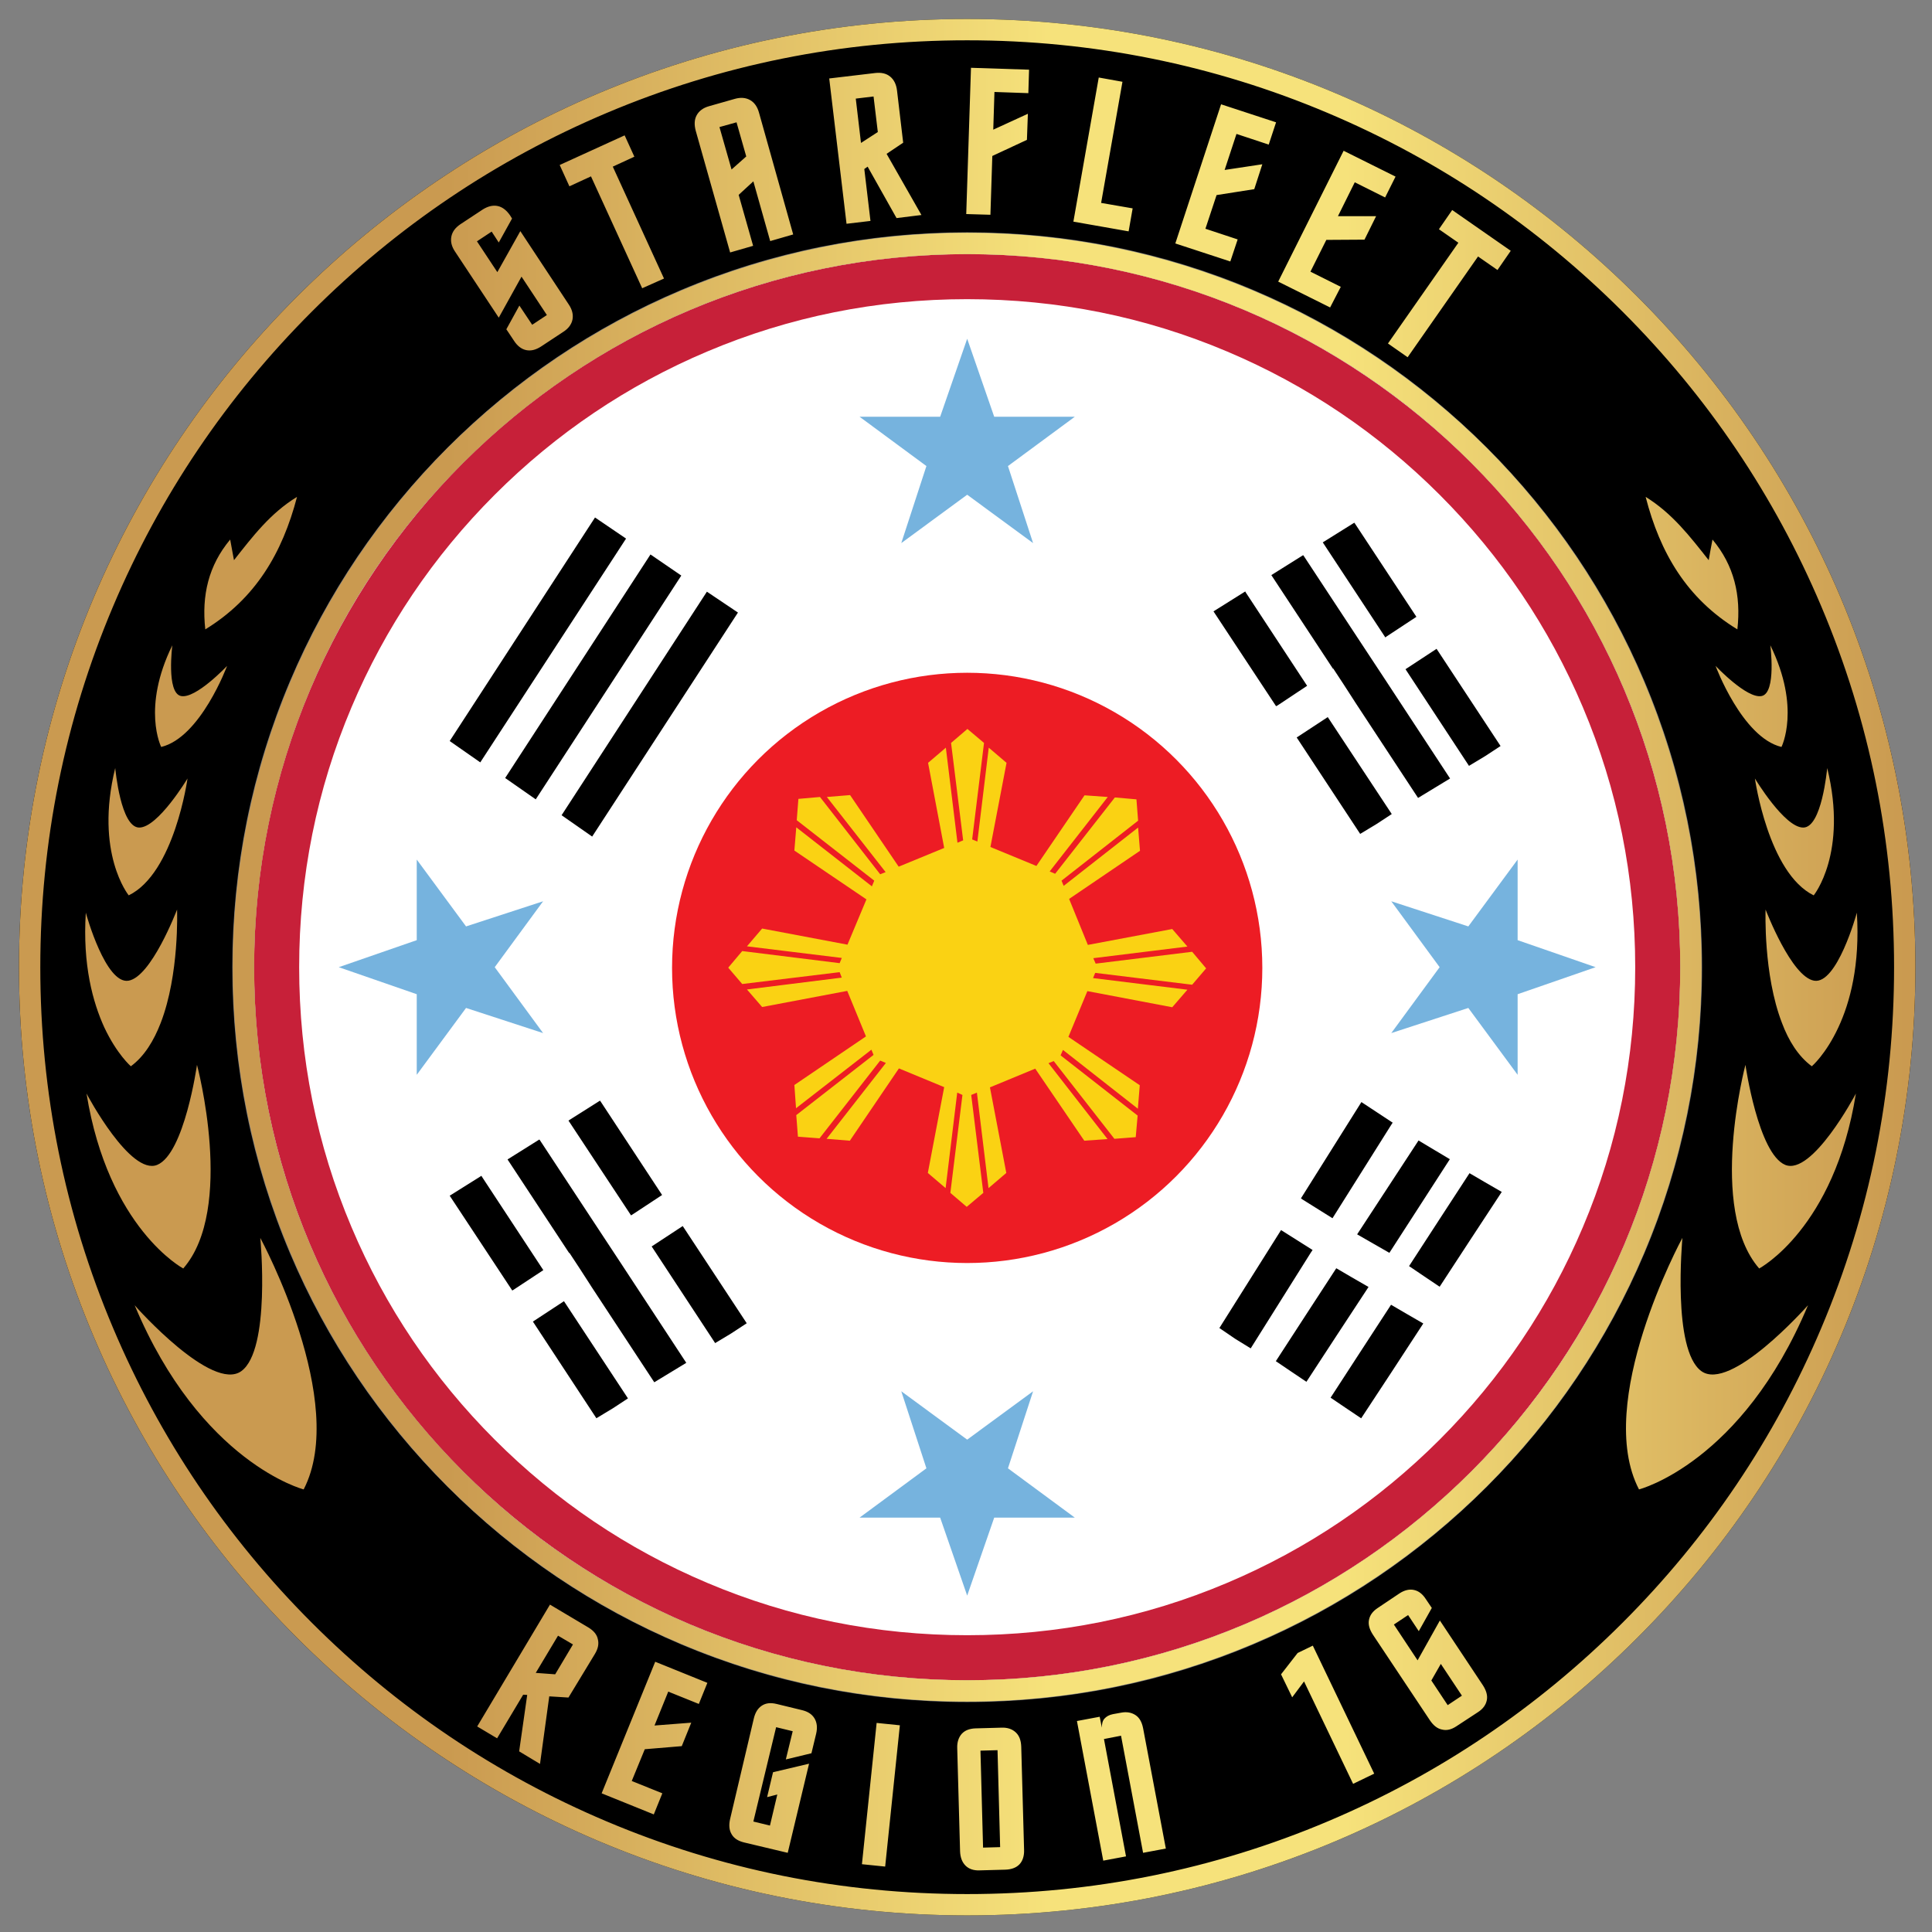
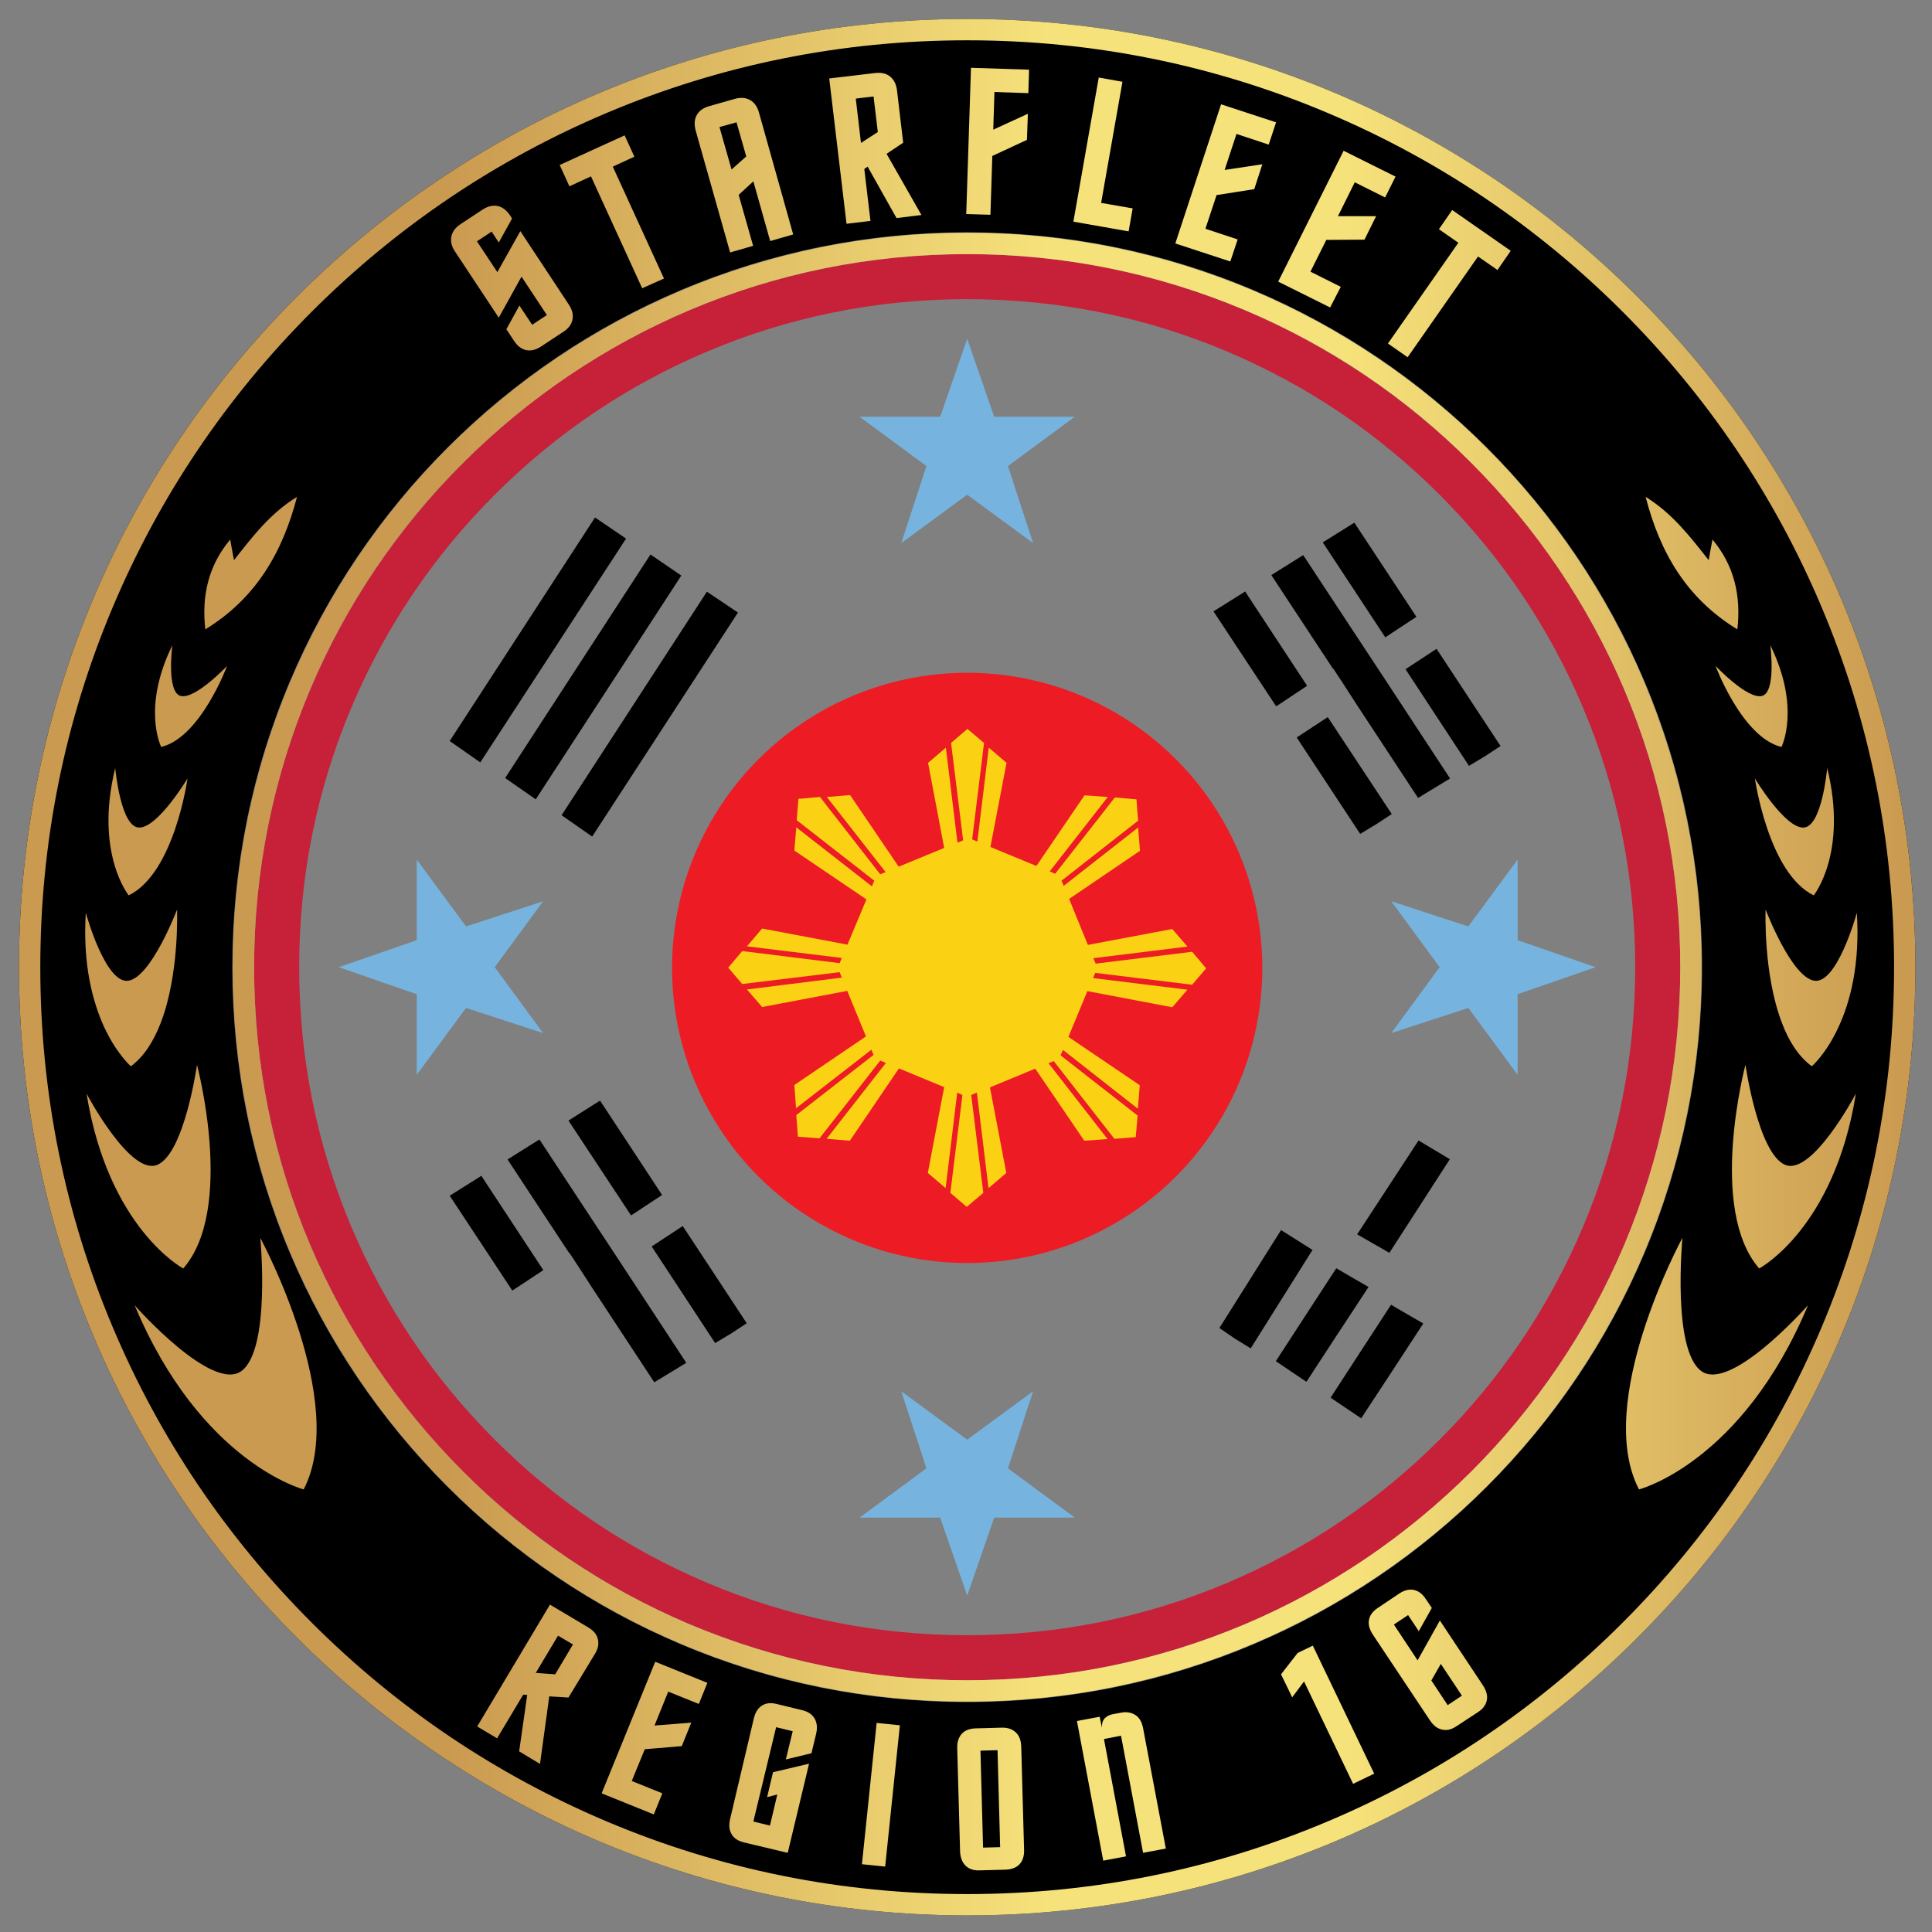
<svg xmlns="http://www.w3.org/2000/svg" xmlns:ns1="http://sodipodi.sourceforge.net/DTD/sodipodi-0.dtd" xmlns:ns2="http://www.inkscape.org/namespaces/inkscape" version="1.1" x="0px" y="0px" viewBox="-8 -8 815 815" xml:space="preserve" id="svg4" ns1:docname="Region 16.svg" width="815" height="815" ns2:version="1.3 (0e150ed6c4, 2023-07-21)">
  <rect x="-8" y="-8" width="815" height="815" fill="#808080" stroke="none" />
  <defs id="defs4" />
  <style type="text/css" id="style1">
	.st0{fill:#FFFFFF;}
	.st1{fill:#1E2D5C;}
	.st2{fill:#ED1C24;}
	.st3{fill:#FAD213;}
	.st4{fill:#76B3DE;}
	.st5{fill:#C72039;}
	.st6{fill:url(#XMLID_15_);}
</style>
  <g id="Layer_2" transform="translate(-100,-100)">
    <path id="XMLID_11_" d="M 782.8,217.2 C 710.5,144.8 610.5,100 500,100 389.5,100 289.5,144.8 217.2,217.2 144.8,289.5 100,389.5 100,500 100,610.5 144.8,710.5 217.2,782.8 289.5,855.2 389.5,900 500,900 610.5,900 710.5,855.2 782.8,782.8 855.2,710.5 900,610.5 900,500 900,389.5 855.2,289.5 782.8,217.2 Z M 379.4,214.3 C 417.5,198.2 458.1,190 500,190 c 41.9,0 82.5,8.2 120.6,24.3 36.9,15.6 70.1,38 98.6,66.5 28.5,28.5 50.9,61.7 66.5,98.6 16.1,38.1 24.3,78.7 24.3,120.6 0,41.9 -8.2,82.5 -24.3,120.6 -15.6,36.9 -38,70.1 -66.5,98.6 -28.5,28.5 -61.7,50.9 -98.6,66.5 C 582.5,801.8 541.9,810 500,810 458.1,810 417.5,801.8 379.4,785.7 342.5,770.1 309.3,747.7 280.8,719.2 252.3,690.7 229.9,657.5 214.3,620.6 198.2,582.5 190,541.9 190,500 c 0,-41.9 8.2,-82.5 24.3,-120.6 15.6,-36.9 38,-70.1 66.5,-98.6 28.5,-28.5 61.7,-50.9 98.6,-66.5 z" />
  </g>
  <g id="Layer_4" transform="translate(-100,-100)">
-     <path id="XMLID_23_" class="st0" d="m 800.8,500 c 0,40.6 -8,80 -23.6,117.1 -15.1,35.8 -36.8,68 -64.5,95.6 -27.7,27.6 -59.8,49.3 -95.6,64.5 -37.1,15.7 -76.5,23.6 -117.1,23.6 -40.6,0 -80,-8 -117.1,-23.6 C 347.1,762 314.9,740.4 287.3,712.7 259.7,685 238,652.9 222.8,617.1 207.1,580 199.2,540.6 199.2,500 c 0,-40.6 8,-80 23.6,-117.1 15.1,-35.8 36.8,-68 64.5,-95.6 27.7,-27.6 59.8,-49.3 95.6,-64.5 37.1,-15.7 76.5,-23.6 117.1,-23.6 40.6,0 80,8 117.1,23.6 35.8,15.1 68,36.8 95.6,64.5 27.6,27.7 49.3,59.8 64.5,95.6 15.7,37.1 23.6,76.5 23.6,117.1 z" />
    <g id="XMLID_14_">
      <path id="XMLID_328_" class="st1" d="m 500.4,702.6 v 0.1 c 0,0 0,0 -0.1,-0.1 z" />
-       <path id="XMLID_252_" class="st1" d="m 500.2,702.7 c -0.1,0 -0.1,0.1 -0.1,0.1 v -0.1 c 0,-0.1 0.1,-0.1 0.1,0 z" />
      <circle id="XMLID_2_" class="st2" cx="500" cy="500.3" r="124.5" />
      <polygon id="XMLID_3_" points="294.6,413.6 281.7,404.6 343,310.3 356.1,319.2 " />
      <polygon id="XMLID_5_" points="318,429.2 305.1,420.2 366.4,325.9 379.4,334.8 " />
      <polygon id="XMLID_7_" points="341.8,444.9 328.9,435.9 390.2,341.6 403.3,350.4 " />
      <g id="XMLID_16_">
        <path id="XMLID_100_" d="m 703.7,420.4 -13.5,8.2 -2.7,-4.1 -23.8,-36.2 -0.7,-1.1 v 0 c -2.8,-4.4 -5.7,-8.8 -8.6,-13.2 l -0.1,0.1 -26,-39.5 13.4,-8.4 0.2,0.2 22.7,34.5 0.2,0.3 2.7,4.1 8.7,13.2 z" />
        <path id="XMLID_81_" d="m 679.1,435.4 c -2.4,1.6 -4.4,2.9 -6.4,4.2 l -6.8,4.1 -0.1,0.1 -26.8,-40.7 13.1,-8.6 0.8,1.2 z" />
        <polygon id="XMLID_77_" points="643.4,381.3 630.9,389.6 630.3,389.9 603.9,349.9 617.3,341.5 617.5,341.9 " />
        <path id="XMLID_74_" d="m 725,406.7 c -2.4,1.6 -4.4,2.9 -6.4,4.2 l -6.8,4.1 -0.1,0.1 -26.8,-40.8 13.1,-8.6 0.8,1.2 z" />
        <polygon id="XMLID_49_" points="689.5,352.2 676.9,360.5 676.4,360.9 650,320.8 663.3,312.5 663.6,312.9 " />
      </g>
      <path id="XMLID_231_" d="m 264,579.2 -0.7,0.4 c 0.3,-0.2 0.5,-0.3 0.7,-0.4 0,-0.1 0,0 0,0 z" />
      <path id="XMLID_541_" d="m 664.5,612.7 c 9,-13.7 17.1,-26.2 25.9,-39.6 4.4,2.7 8.1,4.8 13.2,7.9 -8.5,13.2 -16.5,25.6 -25.5,39.5 -4.3,-2.5 -8.3,-4.7 -13.6,-7.8 z" />
      <path id="XMLID_538_" d="m 666.2,690.3 c -5,-3.4 -8.7,-5.8 -12.9,-8.7 8.4,-13 16.6,-25.5 25.5,-39.2 4.4,2.6 8.4,4.9 13.6,7.9 -9.1,14 -17.5,26.8 -26.2,40 z" />
      <path id="XMLID_10_" d="m 643.1,674.9 c -5,-3.4 -8.7,-5.8 -12.9,-8.7 8.4,-13 16.6,-25.5 25.5,-39.2 4.4,2.6 8.4,4.9 13.6,7.9 -9.2,14 -17.6,26.8 -26.2,40 z" />
-       <path id="XMLID_13_" d="m 699.3,634.8 c -5,-3.4 -8.7,-5.8 -12.9,-8.7 8.4,-13 16.6,-25.5 25.5,-39.2 4.4,2.6 8.4,4.9 13.6,7.9 -9.2,14 -17.6,26.8 -26.2,40 z" />
      <path id="XMLID_323_" d="m 381.5,666.9 -13.5,8.2 -2.7,-4.1 -23.8,-36.2 -0.7,-1.1 v 0 c -2.8,-4.4 -5.7,-8.8 -8.6,-13.2 l -0.1,0.1 -26,-39.5 13.4,-8.4 0.2,0.2 22.7,34.5 0.2,0.3 2.7,4.1 8.7,13.2 z" />
      <path id="XMLID_132_" d="m 343.8,620.8 -8.6,-13.1 0.1,-0.1 c 2.8,4.4 5.7,8.8 8.5,13.2 z" />
-       <path id="XMLID_158_" d="m 356.9,681.9 c -2.4,1.6 -4.4,2.9 -6.4,4.2 l -6.8,4.1 -0.1,0.1 -26.8,-40.8 13.1,-8.6 0.8,1.2 z" />
      <polygon id="XMLID_263_" points="321.2,627.8 308.6,636.1 308.1,636.4 281.7,596.4 295.1,588 295.3,588.4 " />
      <path id="XMLID_34_" d="m 407,650.2 c -2.4,1.6 -4.4,2.9 -6.4,4.2 l -6.8,4.1 -0.1,0.1 -26.8,-40.8 13.1,-8.6 0.8,1.2 z" />
      <polygon id="XMLID_18_" points="371.3,596.1 358.7,604.4 358.2,604.7 331.8,564.7 345.1,556.3 345.4,556.7 " />
      <path id="XMLID_120_" d="m 619.6,660.8 c -2.4,-1.5 -4.5,-2.8 -6.5,-4 l -6.6,-4.5 -0.1,-0.1 26,-41.3 13.3,8.4 -0.8,1.2 z" />
-       <polygon id="XMLID_113_" points="654.1,605.9 641.3,597.9 640.8,597.5 666.3,556.9 679.5,565.6 679.2,566 " />
      <polygon id="XMLID_527_" class="st3" points="550.7,510.1 542.7,529.4 572.8,549.8 572,559.7 540.4,534.9 539.4,537.2 571.9,562.6 571.1,571.7 562.1,572.4 536.5,539.6 534.3,540.5 559.2,572.5 549.4,573.2 528.7,542.8 509.6,550.7 516.5,586.8 509,593.2 504.1,552.9 501.7,553.9 506.8,595.2 499.8,601.1 492.9,595.2 498,553.9 495.8,552.9 490.9,593.2 483.4,586.8 490.3,550.6 471.2,542.7 450.5,573.2 440.7,572.4 465.7,540.4 463.3,539.4 437.7,572.2 428.6,571.5 427.9,562.4 460.5,537 459.6,534.8 427.8,559.5 427.1,549.7 457.3,529.2 449.4,510 413.5,516.8 407.1,509.4 447.1,504.4 446.2,502.1 405.1,507.1 399.2,500.2 405.1,493.2 446.2,498.3 447.1,496.1 407.1,491.2 413.5,483.7 449.5,490.5 457.5,471.4 427.1,450.8 427.9,441 459.8,465.9 460.8,463.5 428.1,438 428.8,429 437.9,428.2 463.3,460.8 465.6,459.9 440.8,428.2 450.6,427.4 471.1,457.6 490.3,449.7 483.5,413.8 491,407.4 495.9,447.5 498.3,446.5 493.2,405.4 500.1,399.5 507.1,405.4 502.1,446.1 504.3,447 509.1,407.4 516.6,413.8 509.8,449.3 529.2,457.3 549.5,427.5 559.3,428.2 534.8,459.6 537.1,460.6 562.3,428.4 571.4,429.2 572.1,438.2 539.8,463.5 540.7,465.7 572.1,441.1 572.9,450.9 543,471.2 550.9,490.6 586.5,483.9 592.9,491.3 553.2,496.2 554.2,498.5 594.9,493.5 600.8,500.5 594.9,507.4 554,502.4 553.1,504.6 592.9,509.5 586.5,516.9 " />
      <polygon id="XMLID_154_" class="st4" points="511.4,267.8 545.4,267.8 517.2,288.6 527.8,321.1 500,300.7 472.2,321.1 482.8,288.6 454.6,267.8 488.6,267.8 500,234.9 " />
      <polygon id="XMLID_223_" class="st4" points="488.6,732.2 454.6,732.2 482.8,711.4 472.2,678.9 500,699.3 527.8,678.9 517.2,711.4 545.4,732.2 511.4,732.2 500,765.1 " />
      <polygon id="XMLID_284_" class="st4" points="732.2,511.4 732.2,545.4 711.4,517.2 678.9,527.8 699.3,500 678.9,472.2 711.4,482.8 732.2,454.6 732.2,488.6 765.1,500 " />
      <polygon id="XMLID_233_" class="st4" points="267.8,488.6 267.8,454.6 288.6,482.8 321.1,472.2 300.7,500 321.1,527.8 288.6,517.2 267.8,545.4 267.8,511.4 234.9,500 " />
    </g>
    <path id="XMLID_31_" class="st5" d="m 500,218.2 c 38.1,0 75,7.4 109.7,22.1 33.6,14.2 63.7,34.5 89.6,60.4 25.9,25.9 46.2,56 60.4,89.6 14.7,34.7 22.1,71.6 22.1,109.7 0,38.1 -7.4,75 -22.1,109.7 -14.2,33.6 -34.5,63.7 -60.4,89.6 -25.9,25.9 -56,46.2 -89.6,60.4 -34.7,14.7 -71.6,22.1 -109.7,22.1 -38.1,0 -75,-7.4 -109.7,-22.1 -33.6,-14.2 -63.7,-34.5 -89.6,-60.4 -25.9,-25.9 -46.2,-56 -60.4,-89.6 C 225.6,575 218.2,538.1 218.2,500 c 0,-38.1 7.4,-75 22.1,-109.7 14.2,-33.6 34.5,-63.7 60.4,-89.6 25.9,-25.9 56,-46.2 89.6,-60.4 34.7,-14.7 71.6,-22.1 109.7,-22.1 m 0,-19 C 333.9,199.2 199.2,333.9 199.2,500 199.2,666.1 333.9,800.8 500,800.8 666.1,800.8 800.8,666.1 800.8,500 800.8,333.9 666.1,199.2 500,199.2 Z" />
    <linearGradient id="XMLID_15_" gradientUnits="userSpaceOnUse" x1="100" y1="500" x2="900" y2="500">
      <stop offset="0.226" style="stop-color:#CA9A50" id="stop1" />
      <stop offset="0.543" style="stop-color:#F6E27B" id="stop2" />
      <stop offset="0.699" style="stop-color:#F6E27B" id="stop3" />
      <stop offset="0.995" style="stop-color:#CA9A50" id="stop4" />
    </linearGradient>
    <path id="XMLID_1_" class="st6" d="M 719.1,280.9 C 663,224.9 585.5,190.2 500,190.2 c -85.5,0 -163,34.7 -219.1,90.7 -56,56.1 -90.7,133.6 -90.7,219.1 0,85.5 34.7,163 90.7,219.1 56.1,56.1 133.5,90.7 219.1,90.7 85.6,0 163,-34.7 219.1,-90.7 56.1,-56.1 90.7,-133.5 90.7,-219.1 0,-85.6 -34.7,-163 -90.7,-219.1 z m -6.4,431.8 c -27.6,27.6 -59.8,49.3 -95.6,64.5 -37.1,15.7 -76.5,23.6 -117.1,23.6 -40.6,0 -80,-8 -117.1,-23.6 C 347.1,762 314.9,740.4 287.3,712.7 259.7,685 238,652.9 222.8,617.1 207.1,580 199.2,540.6 199.2,500 c 0,-40.6 8,-80 23.6,-117.1 15.1,-35.8 36.8,-68 64.5,-95.6 27.7,-27.6 59.8,-49.3 95.6,-64.5 37.1,-15.7 76.5,-23.6 117.1,-23.6 40.6,0 80,8 117.1,23.6 35.8,15.1 68,36.8 95.6,64.5 27.6,27.7 49.3,59.8 64.5,95.6 15.7,37.1 23.6,76.5 23.6,117.1 0,40.6 -8,80 -23.6,117.1 -15.2,35.8 -36.9,68 -64.5,95.6 z m 6.4,-431.8 C 663,224.9 585.5,190.2 500,190.2 c -85.5,0 -163,34.7 -219.1,90.7 -56,56.1 -90.7,133.6 -90.7,219.1 0,85.5 34.7,163 90.7,219.1 56.1,56.1 133.5,90.7 219.1,90.7 85.6,0 163,-34.7 219.1,-90.7 56.1,-56.1 90.7,-133.5 90.7,-219.1 0,-85.6 -34.7,-163 -90.7,-219.1 z m -6.4,431.8 c -27.6,27.6 -59.8,49.3 -95.6,64.5 -37.1,15.7 -76.5,23.6 -117.1,23.6 -40.6,0 -80,-8 -117.1,-23.6 C 347.1,762 314.9,740.4 287.3,712.7 259.7,685 238,652.9 222.8,617.1 207.1,580 199.2,540.6 199.2,500 c 0,-40.6 8,-80 23.6,-117.1 15.1,-35.8 36.8,-68 64.5,-95.6 27.7,-27.6 59.8,-49.3 95.6,-64.5 37.1,-15.7 76.5,-23.6 117.1,-23.6 40.6,0 80,8 117.1,23.6 35.8,15.1 68,36.8 95.6,64.5 27.6,27.7 49.3,59.8 64.5,95.6 15.7,37.1 23.6,76.5 23.6,117.1 0,40.6 -8,80 -23.6,117.1 -15.2,35.8 -36.9,68 -64.5,95.6 z m 6.4,-431.8 C 663,224.9 585.5,190.2 500,190.2 c -85.5,0 -163,34.7 -219.1,90.7 -56,56.1 -90.7,133.6 -90.7,219.1 0,85.5 34.7,163 90.7,219.1 56.1,56.1 133.5,90.7 219.1,90.7 85.6,0 163,-34.7 219.1,-90.7 56.1,-56.1 90.7,-133.5 90.7,-219.1 0,-85.6 -34.7,-163 -90.7,-219.1 z m -6.4,431.8 c -27.6,27.6 -59.8,49.3 -95.6,64.5 -37.1,15.7 -76.5,23.6 -117.1,23.6 -40.6,0 -80,-8 -117.1,-23.6 C 347.1,762 314.9,740.4 287.3,712.7 259.7,685 238,652.9 222.8,617.1 207.1,580 199.2,540.6 199.2,500 c 0,-40.6 8,-80 23.6,-117.1 15.1,-35.8 36.8,-68 64.5,-95.6 27.7,-27.6 59.8,-49.3 95.6,-64.5 37.1,-15.7 76.5,-23.6 117.1,-23.6 40.6,0 80,8 117.1,23.6 35.8,15.1 68,36.8 95.6,64.5 27.6,27.7 49.3,59.8 64.5,95.6 15.7,37.1 23.6,76.5 23.6,117.1 0,40.6 -8,80 -23.6,117.1 -15.2,35.8 -36.9,68 -64.5,95.6 z m 6.4,-431.8 C 663,224.9 585.5,190.2 500,190.2 c -85.5,0 -163,34.7 -219.1,90.7 -56,56.1 -90.7,133.6 -90.7,219.1 0,85.5 34.7,163 90.7,219.1 56.1,56.1 133.5,90.7 219.1,90.7 85.6,0 163,-34.7 219.1,-90.7 56.1,-56.1 90.7,-133.5 90.7,-219.1 0,-85.6 -34.7,-163 -90.7,-219.1 z m -6.4,431.8 c -27.6,27.6 -59.8,49.3 -95.6,64.5 -37.1,15.7 -76.5,23.6 -117.1,23.6 -40.6,0 -80,-8 -117.1,-23.6 C 347.1,762 314.9,740.4 287.3,712.7 259.7,685 238,652.9 222.8,617.1 207.1,580 199.2,540.6 199.2,500 c 0,-40.6 8,-80 23.6,-117.1 15.1,-35.8 36.8,-68 64.5,-95.6 27.7,-27.6 59.8,-49.3 95.6,-64.5 37.1,-15.7 76.5,-23.6 117.1,-23.6 40.6,0 80,8 117.1,23.6 35.8,15.1 68,36.8 95.6,64.5 27.6,27.7 49.3,59.8 64.5,95.6 15.7,37.1 23.6,76.5 23.6,117.1 0,40.6 -8,80 -23.6,117.1 -15.2,35.8 -36.9,68 -64.5,95.6 z M 190.2,500 c 0,85.5 34.7,163 90.7,219.1 56.1,56.1 133.5,90.7 219.1,90.7 85.6,0 163,-34.7 219.1,-90.7 C 775.2,663 809.8,585.6 809.8,500 809.8,414.4 775.1,337 719.1,280.9 663,224.9 585.5,190.2 500,190.2 c -85.5,0 -163,34.7 -219.1,90.7 -56,56.1 -90.7,133.6 -90.7,219.1 z M 382.9,222.8 c 37.1,-15.7 76.5,-23.6 117.1,-23.6 40.6,0 80,8 117.1,23.6 35.8,15.1 68,36.8 95.6,64.5 27.6,27.7 49.3,59.8 64.5,95.6 15.7,37.1 23.6,76.5 23.6,117.1 0,40.6 -8,80 -23.6,117.1 -15.1,35.8 -36.8,68 -64.5,95.6 -27.7,27.6 -59.8,49.3 -95.6,64.5 -37.1,15.7 -76.5,23.6 -117.1,23.6 -40.6,0 -80,-8 -117.1,-23.6 C 347.1,762 314.9,740.4 287.3,712.7 259.7,685 238,652.9 222.8,617.1 207.1,580 199.2,540.6 199.2,500 c 0,-40.6 8,-80 23.6,-117.1 15.1,-35.8 36.8,-68 64.5,-95.6 27.7,-27.6 59.8,-49.3 95.6,-64.5 z m 399.9,-5.6 C 710.5,144.8 610.5,100 500,100 389.5,100 289.5,144.8 217.2,217.2 144.8,289.5 100,389.5 100,500 100,610.5 144.8,710.5 217.2,782.8 289.5,855.2 389.5,900 500,900 610.5,900 710.5,855.2 782.8,782.8 855.2,710.5 900,610.5 900,500 900,389.5 855.2,289.5 782.8,217.2 Z m -6.3,559.3 C 740.6,812.4 698.8,840.6 652.2,860.3 604,880.7 552.8,891 500,891 447.2,891 396,880.7 347.8,860.3 301.2,840.6 259.4,812.4 223.5,776.5 187.6,740.6 159.4,698.8 139.7,652.2 119.3,604 109,552.8 109,500 c 0,-52.8 10.3,-104 30.7,-152.2 19.7,-46.6 47.9,-88.4 83.8,-124.3 35.9,-35.9 77.7,-64.1 124.3,-83.8 C 396,119.3 447.2,109 500,109 c 52.8,0 104,10.3 152.2,30.7 46.6,19.7 88.4,47.9 124.3,83.8 35.9,35.9 64.1,77.7 83.8,124.3 20.4,48.2 30.7,99.4 30.7,152.2 0,52.8 -10.3,104 -30.7,152.2 -19.7,46.6 -47.9,88.4 -83.8,124.3 z M 190.2,500 c 0,85.5 34.7,163 90.7,219.1 56.1,56.1 133.5,90.7 219.1,90.7 85.6,0 163,-34.7 219.1,-90.7 C 775.2,663 809.8,585.6 809.8,500 809.8,414.4 775.1,337 719.1,280.9 663,224.9 585.5,190.2 500,190.2 c -85.5,0 -163,34.7 -219.1,90.7 -56,56.1 -90.7,133.6 -90.7,219.1 z M 382.9,222.8 c 37.1,-15.7 76.5,-23.6 117.1,-23.6 40.6,0 80,8 117.1,23.6 35.8,15.1 68,36.8 95.6,64.5 27.6,27.7 49.3,59.8 64.5,95.6 15.7,37.1 23.6,76.5 23.6,117.1 0,40.6 -8,80 -23.6,117.1 -15.1,35.8 -36.8,68 -64.5,95.6 -27.7,27.6 -59.8,49.3 -95.6,64.5 -37.1,15.7 -76.5,23.6 -117.1,23.6 -40.6,0 -80,-8 -117.1,-23.6 C 347.1,762 314.9,740.4 287.3,712.7 259.7,685 238,652.9 222.8,617.1 207.1,580 199.2,540.6 199.2,500 c 0,-40.6 8,-80 23.6,-117.1 15.1,-35.8 36.8,-68 64.5,-95.6 27.7,-27.6 59.8,-49.3 95.6,-64.5 z m 336.2,58.1 C 663,224.9 585.5,190.2 500,190.2 c -85.5,0 -163,34.7 -219.1,90.7 -56,56.1 -90.7,133.6 -90.7,219.1 0,85.5 34.7,163 90.7,219.1 56.1,56.1 133.5,90.7 219.1,90.7 85.6,0 163,-34.7 219.1,-90.7 56.1,-56.1 90.7,-133.5 90.7,-219.1 0,-85.6 -34.7,-163 -90.7,-219.1 z m -6.4,431.8 c -27.6,27.6 -59.8,49.3 -95.6,64.5 -37.1,15.7 -76.5,23.6 -117.1,23.6 -40.6,0 -80,-8 -117.1,-23.6 C 347.1,762 314.9,740.4 287.3,712.7 259.7,685 238,652.9 222.8,617.1 207.1,580 199.2,540.6 199.2,500 c 0,-40.6 8,-80 23.6,-117.1 15.1,-35.8 36.8,-68 64.5,-95.6 27.7,-27.6 59.8,-49.3 95.6,-64.5 37.1,-15.7 76.5,-23.6 117.1,-23.6 40.6,0 80,8 117.1,23.6 35.8,15.1 68,36.8 95.6,64.5 27.6,27.7 49.3,59.8 64.5,95.6 15.7,37.1 23.6,76.5 23.6,117.1 0,40.6 -8,80 -23.6,117.1 -15.2,35.8 -36.9,68 -64.5,95.6 z m 6.4,-431.8 C 663,224.9 585.5,190.2 500,190.2 c -85.5,0 -163,34.7 -219.1,90.7 -56,56.1 -90.7,133.6 -90.7,219.1 0,85.5 34.7,163 90.7,219.1 56.1,56.1 133.5,90.7 219.1,90.7 85.6,0 163,-34.7 219.1,-90.7 56.1,-56.1 90.7,-133.5 90.7,-219.1 0,-85.6 -34.7,-163 -90.7,-219.1 z m -6.4,431.8 c -27.6,27.6 -59.8,49.3 -95.6,64.5 -37.1,15.7 -76.5,23.6 -117.1,23.6 -40.6,0 -80,-8 -117.1,-23.6 C 347.1,762 314.9,740.4 287.3,712.7 259.7,685 238,652.9 222.8,617.1 207.1,580 199.2,540.6 199.2,500 c 0,-40.6 8,-80 23.6,-117.1 15.1,-35.8 36.8,-68 64.5,-95.6 27.7,-27.6 59.8,-49.3 95.6,-64.5 37.1,-15.7 76.5,-23.6 117.1,-23.6 40.6,0 80,8 117.1,23.6 35.8,15.1 68,36.8 95.6,64.5 27.6,27.7 49.3,59.8 64.5,95.6 15.7,37.1 23.6,76.5 23.6,117.1 0,40.6 -8,80 -23.6,117.1 -15.2,35.8 -36.9,68 -64.5,95.6 z m 6.4,-431.8 C 663,224.9 585.5,190.2 500,190.2 c -85.5,0 -163,34.7 -219.1,90.7 -56,56.1 -90.7,133.6 -90.7,219.1 0,85.5 34.7,163 90.7,219.1 56.1,56.1 133.5,90.7 219.1,90.7 85.6,0 163,-34.7 219.1,-90.7 56.1,-56.1 90.7,-133.5 90.7,-219.1 0,-85.6 -34.7,-163 -90.7,-219.1 z m -6.4,431.8 c -27.6,27.6 -59.8,49.3 -95.6,64.5 -37.1,15.7 -76.5,23.6 -117.1,23.6 -40.6,0 -80,-8 -117.1,-23.6 C 347.1,762 314.9,740.4 287.3,712.7 259.7,685 238,652.9 222.8,617.1 207.1,580 199.2,540.6 199.2,500 c 0,-40.6 8,-80 23.6,-117.1 15.1,-35.8 36.8,-68 64.5,-95.6 27.7,-27.6 59.8,-49.3 95.6,-64.5 37.1,-15.7 76.5,-23.6 117.1,-23.6 40.6,0 80,8 117.1,23.6 35.8,15.1 68,36.8 95.6,64.5 27.6,27.7 49.3,59.8 64.5,95.6 15.7,37.1 23.6,76.5 23.6,117.1 0,40.6 -8,80 -23.6,117.1 -15.2,35.8 -36.9,68 -64.5,95.6 z m 6.4,-431.8 C 663,224.9 585.5,190.2 500,190.2 c -85.5,0 -163,34.7 -219.1,90.7 -56,56.1 -90.7,133.6 -90.7,219.1 0,85.5 34.7,163 90.7,219.1 56.1,56.1 133.5,90.7 219.1,90.7 85.6,0 163,-34.7 219.1,-90.7 56.1,-56.1 90.7,-133.5 90.7,-219.1 0,-85.6 -34.7,-163 -90.7,-219.1 z m -6.4,431.8 c -27.6,27.6 -59.8,49.3 -95.6,64.5 -37.1,15.7 -76.5,23.6 -117.1,23.6 -40.6,0 -80,-8 -117.1,-23.6 C 347.1,762 314.9,740.4 287.3,712.7 259.7,685 238,652.9 222.8,617.1 207.1,580 199.2,540.6 199.2,500 c 0,-40.6 8,-80 23.6,-117.1 15.1,-35.8 36.8,-68 64.5,-95.6 27.7,-27.6 59.8,-49.3 95.6,-64.5 37.1,-15.7 76.5,-23.6 117.1,-23.6 40.6,0 80,8 117.1,23.6 35.8,15.1 68,36.8 95.6,64.5 27.6,27.7 49.3,59.8 64.5,95.6 15.7,37.1 23.6,76.5 23.6,117.1 0,40.6 -8,80 -23.6,117.1 -15.2,35.8 -36.9,68 -64.5,95.6 z m 6.4,-431.8 C 663,224.9 585.5,190.2 500,190.2 c -85.5,0 -163,34.7 -219.1,90.7 -56,56.1 -90.7,133.6 -90.7,219.1 0,85.5 34.7,163 90.7,219.1 56.1,56.1 133.5,90.7 219.1,90.7 85.6,0 163,-34.7 219.1,-90.7 56.1,-56.1 90.7,-133.5 90.7,-219.1 0,-85.6 -34.7,-163 -90.7,-219.1 z m -6.4,431.8 c -27.6,27.6 -59.8,49.3 -95.6,64.5 -37.1,15.7 -76.5,23.6 -117.1,23.6 -40.6,0 -80,-8 -117.1,-23.6 C 347.1,762 314.9,740.4 287.3,712.7 259.7,685 238,652.9 222.8,617.1 207.1,580 199.2,540.6 199.2,500 c 0,-40.6 8,-80 23.6,-117.1 15.1,-35.8 36.8,-68 64.5,-95.6 27.7,-27.6 59.8,-49.3 95.6,-64.5 37.1,-15.7 76.5,-23.6 117.1,-23.6 40.6,0 80,8 117.1,23.6 35.8,15.1 68,36.8 95.6,64.5 27.6,27.7 49.3,59.8 64.5,95.6 15.7,37.1 23.6,76.5 23.6,117.1 0,40.6 -8,80 -23.6,117.1 -15.2,35.8 -36.9,68 -64.5,95.6 z M 201.8,614.2 c 0.1,0.7 4.4,47.2 -8,56.2 -12.3,8.9 -44.1,-26.7 -45,-27.8 27.9,66.5 71.3,77.7 71.3,77.7 19,-36.7 -17.7,-105 -18.3,-106.1 z m -26.7,-73 c 0,0 -5.3,37.5 -16.8,42.2 -11.3,4.6 -29.4,-29.3 -29.8,-30.1 9.2,57 40.8,73.8 40.8,73.8 22,-25.2 5.8,-85.9 5.8,-85.9 z m -15.3,-17.7 c 7.9,-20.5 6.9,-47.3 6.9,-47.8 -0.3,0.7 -10.9,28.4 -20.5,30 -9.6,1.6 -17.8,-27.9 -18,-28.7 -1.4,22.1 3,37.9 7.8,48.4 5.3,11.3 11.2,16.4 11.2,16.4 5.7,-4.2 9.7,-10.8 12.6,-18.3 z m 11.3,-103.1 c 0,0 -12.5,20.8 -20.4,20.7 -7.8,-0.1 -10,-24.5 -10.1,-25.1 -8.8,35.9 5.7,53.7 5.7,53.7 19.3,-9.4 24.8,-49.3 24.8,-49.3 z m 16.7,-47.5 c 0,0 -13.3,14.1 -19.5,12.7 -6.2,-1.4 -3.6,-21.4 -3.6,-21.4 -13,26.5 -4.7,42.9 -4.7,42.9 16.6,-4 27.8,-34.2 27.8,-34.2 z m 29.5,-71.3 c -11.3,6.9 -18.7,16.7 -26.6,26.7 -0.5,-2.9 -1.1,-5.7 -1.6,-8.7 -9.1,10.9 -12.1,23.5 -10.5,37.9 21.2,-13 32.5,-32.2 38.7,-55.9 z m 566.1,418.7 c 0,0 43.4,-11.1 71.3,-77.7 -1,1.1 -32.7,36.7 -45,27.8 -12.4,-9 -8,-55.5 -8,-56.2 -0.6,1.1 -37.4,69.4 -18.3,106.1 z m 50.7,-93.2 c 0,0 31.7,-16.8 40.8,-73.8 -0.4,0.8 -18.5,34.7 -29.8,30.1 -11.4,-4.7 -16.8,-42.2 -16.8,-42.2 0,0 -16.1,60.7 5.8,85.9 z m 22.2,-85.3 c 0,0 5.9,-5 11.2,-16.4 4.9,-10.5 9.2,-26.3 7.8,-48.4 -0.2,0.8 -8.4,30.3 -18,28.7 -9.6,-1.6 -20.2,-29.3 -20.5,-30 0,0.5 -1,27.3 6.9,47.8 2.8,7.5 6.9,14.1 12.6,18.3 z m 0.8,-72.1 c 0,0 14.5,-17.8 5.7,-53.7 -0.1,0.7 -2.3,25.1 -10.1,25.1 -7.9,0.1 -20.4,-20.7 -20.4,-20.7 0,0 5.6,39.9 24.8,49.3 z m -13.6,-62.6 c 0,0 8.3,-16.4 -4.7,-42.9 0,0 2.6,20 -3.6,21.4 -6.2,1.4 -19.5,-12.7 -19.5,-12.7 0,0 11.2,30.2 27.8,34.2 z m -18.6,-49.6 c 1.6,-14.4 -1.4,-27 -10.5,-37.9 -0.6,3 -1.1,5.9 -1.6,8.7 -7.9,-10 -15.3,-19.7 -26.6,-26.7 6.1,23.7 17.4,42.9 38.7,55.9 z M 284,198.2 c -1.5,-2.2 -2,-4.3 -1.6,-6.4 0.4,-2 1.6,-3.7 3.8,-5.2 l 9.4,-6.2 c 2.2,-1.4 4.3,-1.9 6.3,-1.5 2,0.4 3.8,1.8 5.3,4 l 0.8,1.3 -5.6,10.1 -3,-4.6 -6.2,4.1 8.6,13 9.7,-17.3 20.4,30.9 c 1.5,2.2 2,4.4 1.6,6.4 -0.4,2 -1.7,3.8 -3.9,5.2 l -9.4,6.2 c -2.2,1.4 -4.2,1.9 -6.2,1.5 -2,-0.4 -3.8,-1.8 -5.2,-4 l -3.2,-4.8 5.5,-10 5.4,8.1 6.2,-4.1 -10.7,-16.2 -9.6,17.3 z m 78.9,15.4 -21.6,-47.2 -9.1,4.2 -4.1,-9 27.4,-12.5 4.1,9 -9.1,4.2 21.6,47.2 z m 63.7,-22.7 -9.7,2.8 -7.1,-25.2 -6.2,5.7 6.1,21.5 -9.7,2.8 -14.5,-51.3 c -0.7,-2.6 -0.6,-4.8 0.4,-6.6 1,-1.8 2.7,-3.1 5.2,-3.8 l 10.9,-3.1 c 2.5,-0.7 4.6,-0.5 6.4,0.5 1.8,1 3.1,2.8 3.8,5.4 z m -19.8,-32.9 -4.1,-14.4 -7.2,2 5.1,17.9 z m 66.2,-5.8 -7,4.7 14.7,25.8 -10.5,1.3 -12.2,-21.7 -1.4,1 2.6,21.9 -10.1,1.2 -7.3,-61.3 19.4,-2.3 c 2.6,-0.3 4.7,0.2 6.3,1.5 1.6,1.3 2.6,3.3 2.9,5.9 z m -10.7,-4.5 -1.8,-15 -7.5,0.9 2.2,18.7 z m 37.3,34.6 2,-61.7 24.5,0.8 -0.3,9.9 -14.3,-0.5 -0.5,15.9 14.6,-6.7 -0.4,11 -14.6,6.8 -0.8,24.8 z m 70.2,-2.4 -1.7,9.7 -23.3,-4.1 10.7,-60.8 10,1.8 -9,51.1 z m 41.2,22.4 -23.2,-7.6 19.3,-58.7 23.2,7.6 -3.1,9.4 -13.6,-4.5 -5,15.2 15.9,-2.4 -3.4,10.5 -15.9,2.5 -4.7,14.2 13.6,4.5 z m 42.1,19.4 -21.9,-10.9 27.6,-55.2 21.9,10.9 -4.4,8.8 -12.8,-6.4 -7.1,14.3 h 16.1 l -4.9,9.9 -16.1,0.1 -6.7,13.4 12.8,6.4 z m 24.4,15.2 29.7,-42.5 -8.2,-5.7 5.6,-8.1 24.7,17.2 -5.6,8.1 -8.2,-5.7 -29.7,42.5 z m -345.7,571.2 -8.1,-0.5 -3.9,28.5 -8.8,-5.3 3.4,-23.8 -1.7,-0.1 -11,18.4 -8.4,-5 30.7,-51.4 16.3,9.7 c 2.1,1.3 3.5,2.9 3.9,4.9 0.5,2 0.1,4 -1.3,6.3 z m -5.6,-9.8 7.5,-12.6 -6.3,-3.7 -9.4,15.7 z m 41.6,59.1 -22,-8.9 22.6,-55.5 22,8.9 -3.6,8.9 -12.9,-5.2 -5.8,14.3 15.5,-1.2 -4,9.9 -15.6,1.3 -5.5,13.4 12.9,5.2 z M 410,816.9 c 0.6,-2.5 1.7,-4.3 3.4,-5.4 1.7,-1.1 3.7,-1.3 6.2,-0.7 l 10.7,2.6 c 2.5,0.6 4.2,1.7 5.3,3.5 1,1.7 1.3,3.8 0.7,6.4 l -2,8.3 -10.8,2.6 2.9,-11.9 -7,-1.7 -9.6,39.8 7,1.7 3.1,-13.1 -4.3,1.1 2.5,-10.5 15.2,-3.6 -9,37.6 -18.5,-4.4 c -2.4,-0.6 -4.2,-1.7 -5.2,-3.5 -1,-1.7 -1.2,-3.8 -0.6,-6.4 z m 55.4,62.5 -9.8,-1 6.2,-59.6 9.8,1 z m 30.4,-49.9 c -0.1,-2.6 0.6,-4.6 1.9,-6.1 1.4,-1.5 3.3,-2.2 5.8,-2.3 l 11,-0.3 c 2.5,-0.1 4.5,0.6 6,2 1.5,1.4 2.2,3.4 2.3,6 l 1.2,43.5 c 0.1,2.6 -0.6,4.7 -1.9,6.1 -1.3,1.4 -3.3,2.2 -5.9,2.3 l -11,0.3 c -2.5,0.1 -4.5,-0.6 -5.9,-2 -1.4,-1.4 -2.2,-3.4 -2.3,-6 z m 17,0.8 -7.2,0.2 1.1,40.9 7.2,-0.2 z m 54.2,44.8 -9.6,1.8 -11.1,-58.9 9.6,-1.8 0.9,4.6 c 0,-1.6 0.3,-2.9 1.1,-3.8 0.8,-0.9 2,-1.6 3.6,-1.9 l 3.3,-0.6 c 2.5,-0.5 4.5,-0.1 6.2,1 1.7,1.1 2.7,3 3.2,5.5 l 9.6,50.8 -9.6,1.8 -9.3,-49.4 -7.2,1.4 z m 75.1,-73.8 -5,6.7 -4.7,-9.7 7,-9 6.4,-3.1 25.9,54 -8.9,4.3 z m 64.3,18.9 c -2.1,1.4 -4.1,1.9 -6.1,1.4 -2,-0.4 -3.6,-1.7 -5.1,-3.9 l -24.1,-36.2 c -1.4,-2.2 -2,-4.2 -1.6,-6.2 0.4,-2 1.6,-3.6 3.7,-5 l 9.1,-6.1 c 2.1,-1.4 4.2,-1.9 6.1,-1.5 2,0.4 3.7,1.7 5.1,3.9 l 2.5,3.7 -5.5,9.8 -4.5,-6.8 -6,4 10,15.1 9.4,-16.8 18.2,27.4 c 1.4,2.2 2,4.3 1.6,6.2 -0.4,2 -1.6,3.7 -3.8,5.1 z m -10.6,-19.3 6.9,10.4 6,-4 -8.9,-13.4 z" style="fill:url(#XMLID_15_)" />
  </g>
</svg>